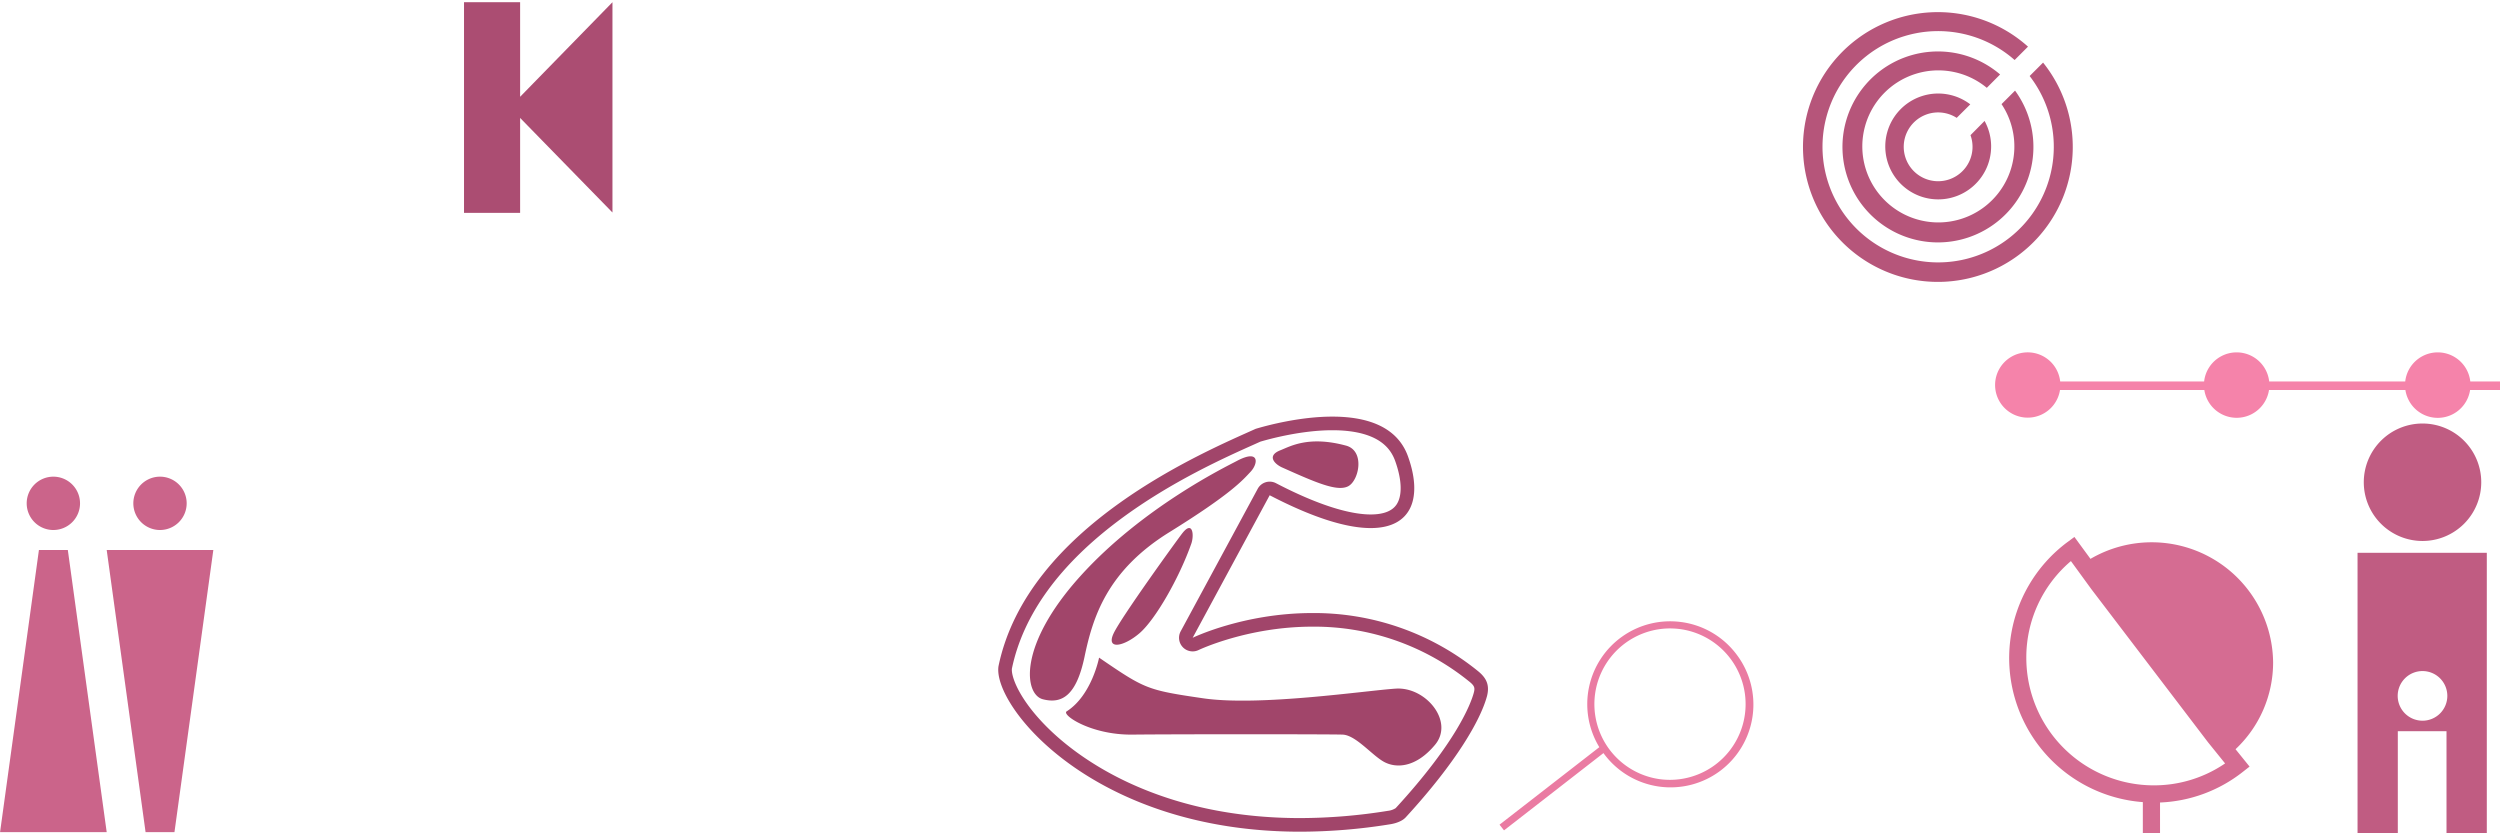
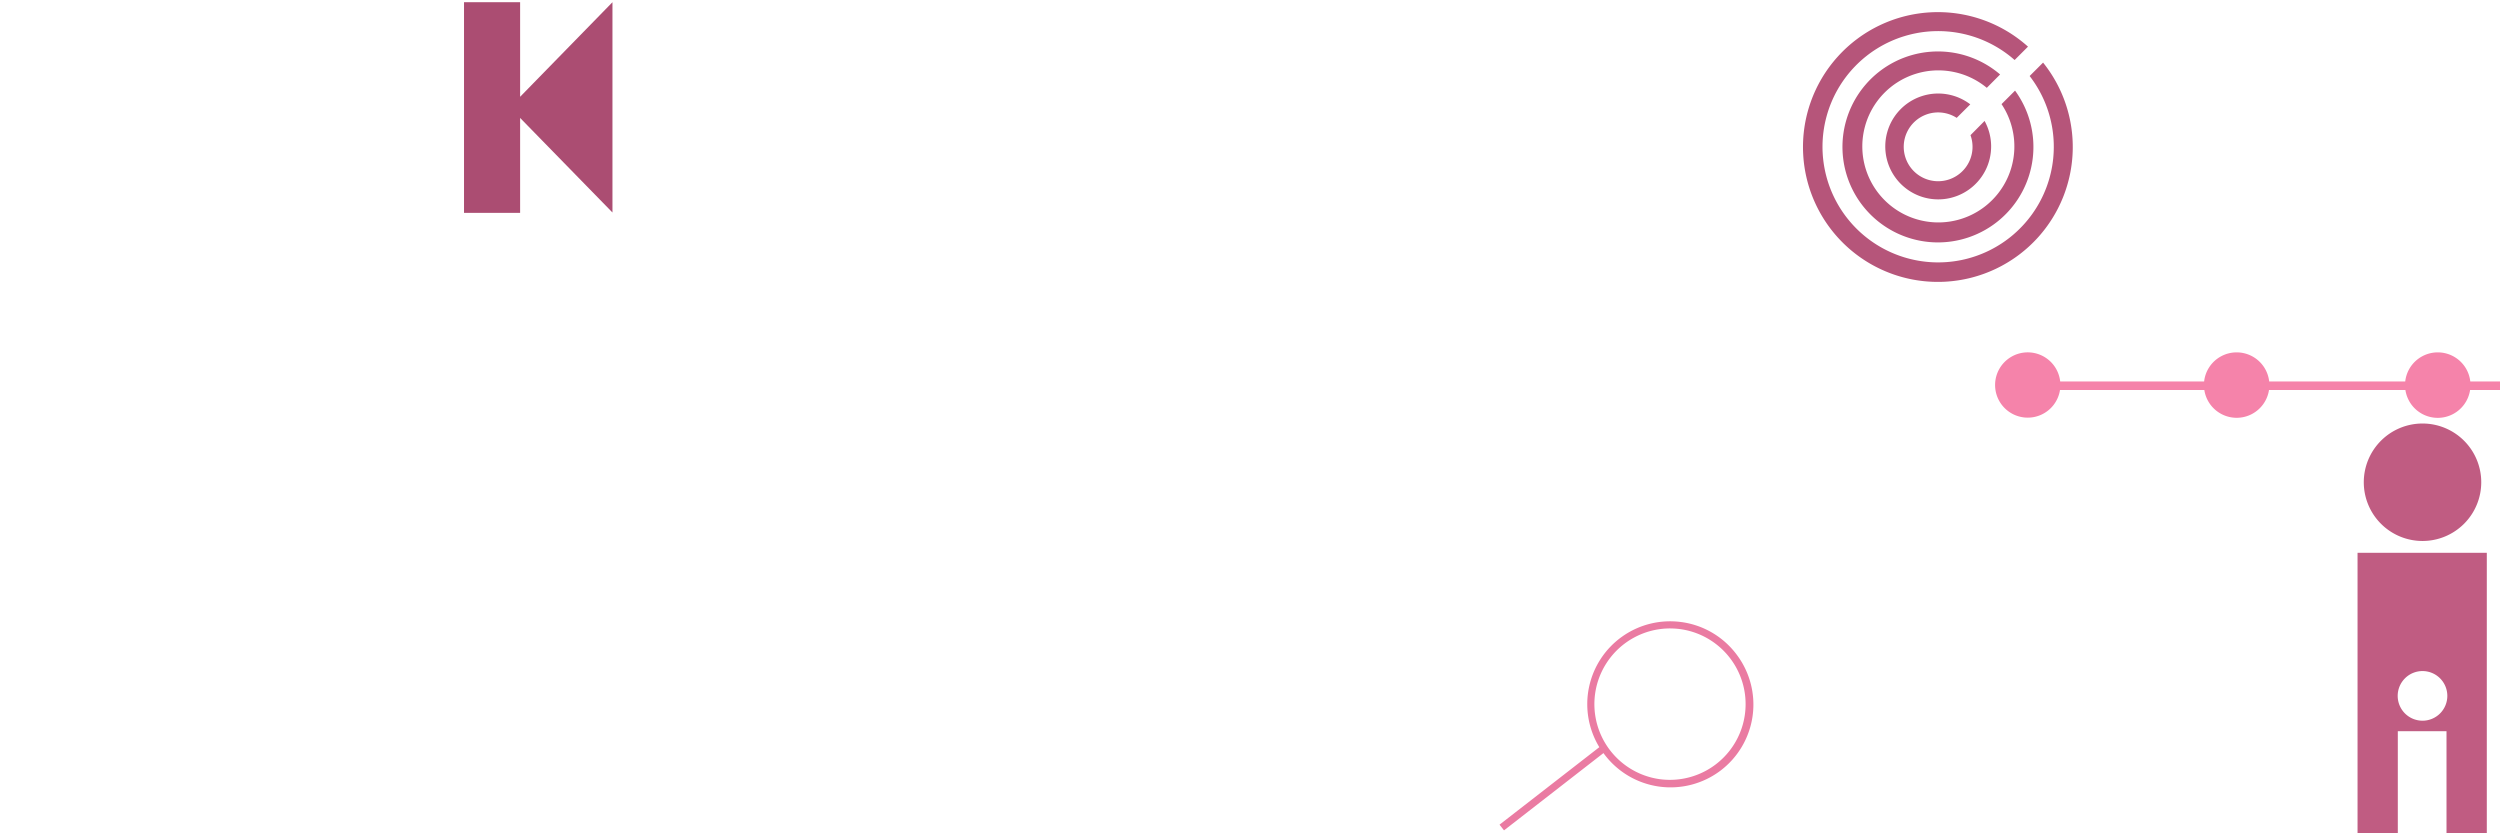
<svg xmlns="http://www.w3.org/2000/svg" viewBox="0 0 900 300" style="background-color: rgba(255, 147, 186, 0.3)" width="225" height="75">
  <g transform="translate(166.486,0) scale(0.9)">
    <path d="M60,85l-36.937,-37.828v37.967h-22.44v-84.272h22.44v37.848l36.937,-37.828z" style="fill: rgb(171, 77, 114);" />
  </g>
  <g transform="translate(647.969,0.866) scale(1.3)">
    <path d="M66,65a37.353,37.353,0,1,1,-2.841,-52.749l-3.7,3.7a32.025,32.025,0,1,0,4.159,4.436l3.721,-3.718a37.354,37.354,0,0,1,-1.339,48.331zm1.338,-48.332h0l0,-0.006zm-32.291,14.362a9.528,9.528,0,0,1,8.368,0.943l3.763,-3.743a14.657,14.657,0,1,0,3.961,4.595l-3.9,3.941a9.526,9.526,0,1,1,-12.19,-5.736zm-16.893,-8.22a26.44,26.44,0,1,0,41.421,1.62l-3.743,3.74a21.053,21.053,0,1,1,-4.08,-4.516l3.684,-3.7a26.44,26.44,0,0,0,-37.282,2.856z" style="fill: rgb(182, 85, 122);" />
  </g>
  <g transform="translate(848.717,150) scale(1)">
    <path d="M0,49v103.02h14.494v-38.794h17.53v38.794h14.511v-103.02zm23.386,60.451a8.934,8.934,0,1,1,8.934,-8.934a8.934,8.934,0,0,1,-8.934,8.937zm-21.141,-85.842a21.143,21.143,0,1,1,21.143,21.143a21.143,21.143,0,0,1,-21.143,-21.14z" style="fill: rgb(192, 92, 130);" />
  </g>
  <g transform="translate(-1.5683137766561247e-87,171.6) scale(1.2)">
-     <path d="M64,22l-11.663,84.643h-8.665l-11.663,-84.643zm-16,-6a8,8,0,1,0,-8,-8a8,8,0,0,0,8.005,8.002zm-36.324,6l-11.658,84.643h31.991l-11.663,-84.643zm4.332,-6a8,8,0,1,0,-8,-8a8,8,0,0,0,8.005,8.002z" style="fill: rgb(203, 100, 138);" />
-   </g>
+     </g>
  <g transform="translate(722.421,192.2) scale(0.7)">
-     <path d="M137,66h0a62.437,62.437,0,0,0,-93.925,-53.154l-8.269,-11.277l-3.562,2.639a74.305,74.305,0,0,0,38.758,133.735v17.392h8.841v-17.189a73.464,73.464,0,0,0,42.542,-15.725l3.507,-2.75l-7.216,-8.933a61.206,61.206,0,0,0,19.324,-44.738zm-61.424,63.324a65.575,65.575,0,0,1,-65.5,-65.5a64.87,64.87,0,0,1,22.94,-49.834l10.52,14.451l60,78.753l8.767,10.852a64.755,64.755,0,0,1,-36.727,11.278z" style="fill: rgb(213, 108, 146);" />
-   </g>
+     </g>
  <g transform="translate(359.427,150.2) scale(0.7)">
-     <path d="M145,17c5.085,-2,14.395,-7.546,33.475,-2.478c10.286,2.478,7.006,18.186,1.342,21.018s-16.546,-1.938,-33.54,-9.54c-3.875,-1.602,-8.717,-6.077,-1.277,-9zm-100.693,106.146c4.233,-20.166,11.453,-44.067,43.57,-63.985s37.843,-26.888,41.826,-31.121s4.714,-11.876,-7.22,-5.477c-5.008,2.685,-48.3,23.652,-80.417,59.254s-28.88,60.749,-19.17,63.239s17.179,-1.743,21.411,-21.91zm160.087,16.432c-15.436,1,-70.209,9.212,-99.089,4.979s-29.877,-4.73,-53.529,-20.913c0,0,-3.745,19.4,-16.681,27.636c-2.738,1.743,12.449,12.2,33.86,11.95s101.331,-0.24,108.053,0s14.938,10.452,21.162,13.937s16.432,3.237,26.391,-8.713s-4.731,-29.872,-20.167,-28.876zm-109.8,-79.919c-2.5,3.191,-31.37,43.072,-35.354,51.537s4.98,6.971,13.2,0s20.436,-28.362,26.639,-45.81c1.744,-4.482,0.921,-12.623,-4.48,-5.727zm156.56,84.205c-3.3,11.811,-15.406,33.328,-41.7,61.931c-2.687,2.923,-8.187,3.573,-8.187,3.573a291.254,291.254,0,0,1,-46.032,3.789c-106.636,0,-158.421,-64.82,-155.177,-85.163c14.962,-72.132,105.973,-110.155,132.259,-122.028c5.819,-1.737,22.662,-6.28,39.441,-6.28c16.587,0,33.113,4.439,38.87,20.421c7.455,20.694,2.458,36.9,-19.181,36.9c-11.976,0,-29.049,-4.962,-51.932,-16.874l-39.617,73.3s26.148,-12.72,61.534,-12.721a133.768,133.768,0,0,1,84.891,29.6c4.445,3.526,6.605,7.218,4.837,13.552zm-9.188,-8.075a126.469,126.469,0,0,0,-80.533,-28.076c-33.208,0,-58.234,11.9,-58.483,12.02a7,7,0,0,1,-9.211,-9.627l39.617,-73.3a7,7,0,0,1,9.39,-2.881c25.537,13.293,40.578,16.083,48.7,16.083c6.449,0,10.889,-1.666,13.2,-4.951c3.163,-4.5,2.944,-12.731,-0.6,-22.577c-2.012,-5.586,-5.824,-9.573,-11.654,-12.19c-5.328,-2.391,-12.269,-3.6,-20.63,-3.6c-15.653,0,-31.763,4.319,-37,5.857q-1.393,0.627,-3.007,1.348c-14.992,6.708,-42.9,19.2,-68.953,38.528c-31.234,23.176,-50.023,49.013,-55.849,76.8c-0.433,3.377,2.473,12.423,12.354,24c11.8,13.827,29.278,26.413,49.225,35.439c25.651,11.607,54.822,17.493,86.7,17.493a285.469,285.469,0,0,0,44.926,-3.7c0.125,-0.02,0.159,-0.027,0.285,-0.04a9.273,9.273,0,0,0,3.862,-1.367c31.465,-34.227,38.652,-53.864,40.105,-59.068c0.783,-2.777,0.576,-3.795,-2.439,-6.191z" style="fill: rgb(161, 69, 106);" />
-   </g>
+     </g>
  <g transform="translate(538.081,223.5) scale(1.5)">
-     <path d="M58,8a19.882,19.882,0,0,0,-13.143,-7.7h-0.033a19.881,19.881,0,0,0,-19.708,30.021l-23.95,18.6l1.076,1.367l23.864,-18.546c0.064,0.075,0.118,0.161,0.183,0.247a19.881,19.881,0,1,0,31.711,-23.987zm-18.378,30a18.175,18.175,0,0,1,2.447,-36.179a20.023,20.023,0,0,1,2.519,0.172a18.174,18.174,0,0,1,-4.966,36.007z" style="fill: rgb(234, 123, 162);" />
+     <path d="M58,8a19.882,19.882,0,0,0,-13.143,-7.7h-0.033a19.881,19.881,0,0,0,-19.708,30.021l-23.95,18.6l1.076,1.367l23.864,-18.546c0.064,0.075,0.118,0.161,0.183,0.247a19.881,19.881,0,1,0,31.711,-23.987m-18.378,30a18.175,18.175,0,0,1,2.447,-36.179a20.023,20.023,0,0,1,2.519,0.172a18.174,18.174,0,0,1,-4.966,36.007z" style="fill: rgb(234, 123, 162);" />
  </g>
  <g transform="translate(717.6,126) scale(1.2)">
    <path d="M152,12h-8.973a9.811,9.811,0,0,1,-19.405,0h-40.923a9.811,9.811,0,0,1,-19.4,0h-43.3a9.793,9.793,0,1,1,0.058,-2.556h43.179a9.821,9.821,0,0,1,19.521,0h40.811a9.821,9.821,0,0,1,19.521,0h8.915z" style="fill: rgb(245, 131, 170);" />
  </g>
</svg>